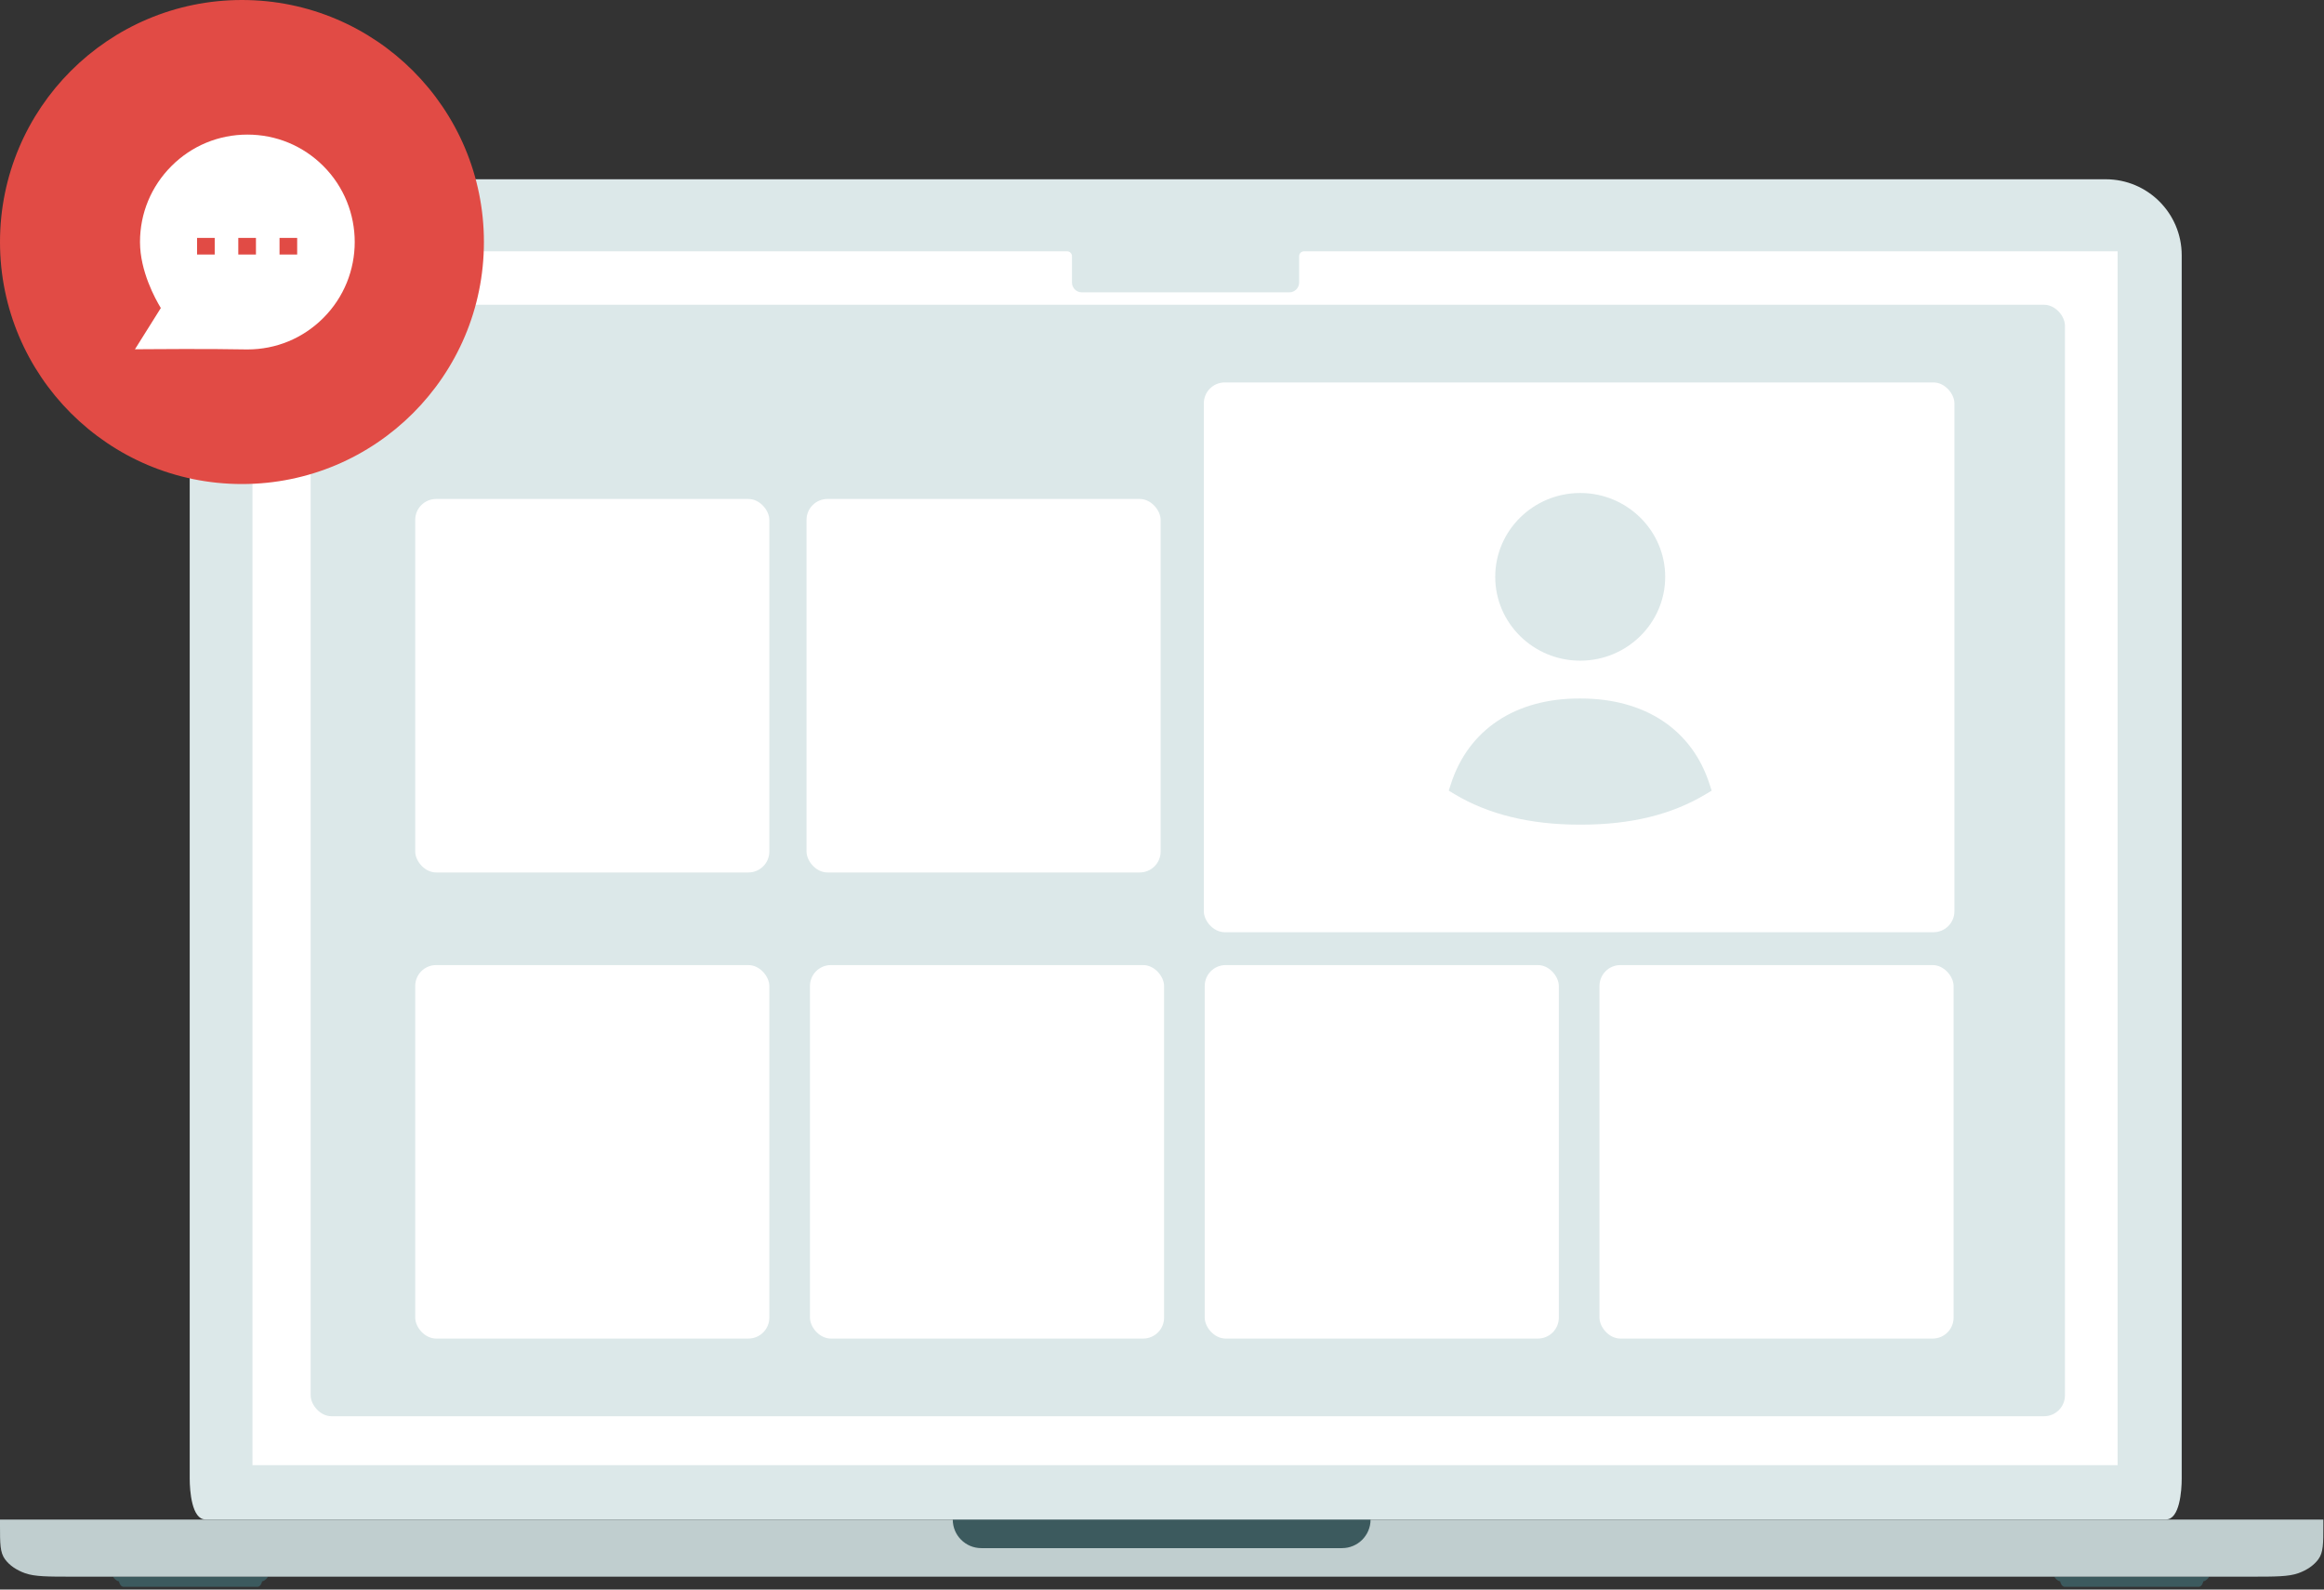
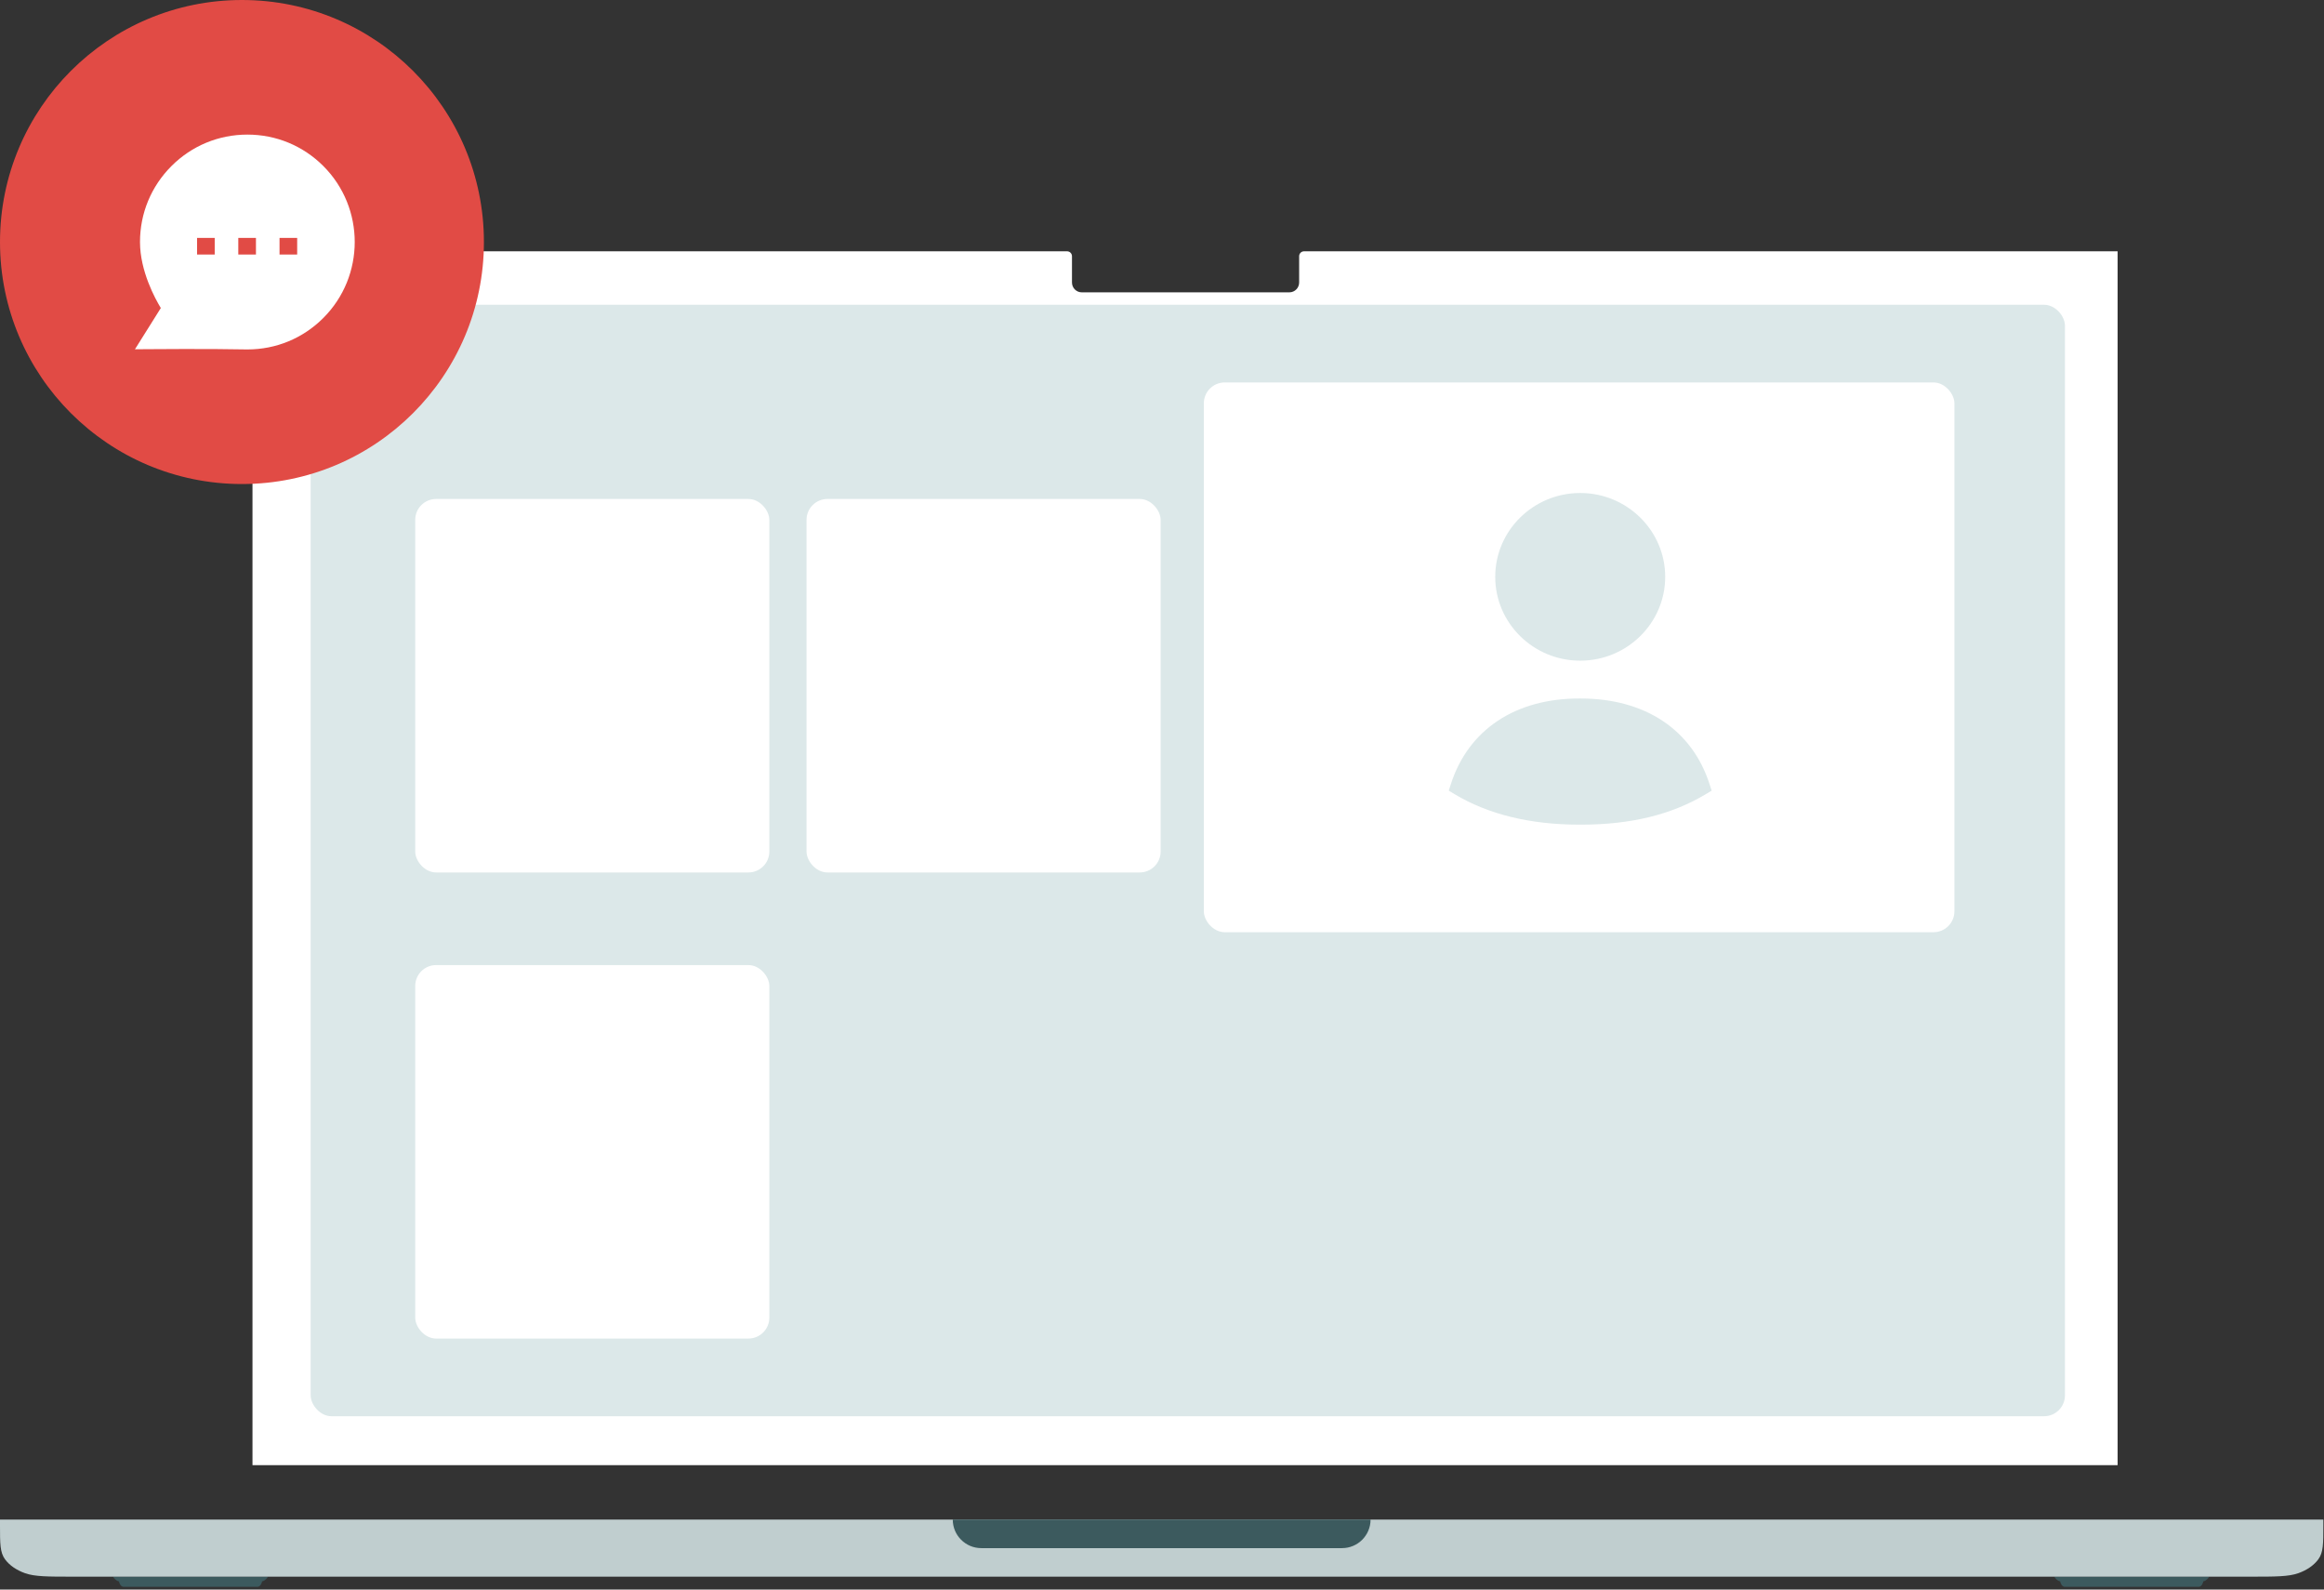
<svg xmlns="http://www.w3.org/2000/svg" width="778" height="532" viewBox="0 0 778 532" fill="none">
  <rect x="0" y="0" width="778" height="532" fill="#333333" stroke="none" />
  <path d="M89.696 527.692C89.479 528.129 88.783 529.056 87.74 529.266C87.632 529.878 87.153 531.103 86.11 531.103H41.452C40.409 531.103 39.931 529.878 39.822 529.266C38.779 529.056 38.084 528.129 37.866 527.692H89.696Z" fill="#3C5A5E" />
  <path d="M739.552 527.692C739.334 528.129 738.639 529.056 737.596 529.266C737.487 529.878 737.009 531.103 735.966 531.103H691.308C690.264 531.103 689.786 529.878 689.678 529.266C688.635 529.056 687.939 528.129 687.722 527.692H739.552Z" fill="#3C5A5E" />
  <path d="M777.78 510.63V508.586H0V510.63C0 516.601 0 519.587 1.673 521.868C3.145 523.874 5.493 525.505 8.382 526.528C11.665 527.69 15.964 527.69 24.561 527.69H753.218C761.816 527.69 766.114 527.69 769.398 526.528C772.287 525.505 774.635 523.874 776.107 521.868C777.78 519.587 777.78 516.601 777.78 510.63Z" fill="#C0CECF" />
  <path d="M318.955 508.586H458.819C458.819 513.862 454.543 518.138 449.267 518.138H328.507C323.232 518.138 318.955 513.862 318.955 508.586Z" fill="#3C5A5E" />
-   <path d="M730.365 85.43C730.365 71.385 718.98 60 704.936 60H88.94C74.895 60 63.51 71.385 63.51 85.43L63.51 494.896C63.51 498.989 64.209 508.54 68.752 508.54H725.123C729.666 508.54 730.365 498.989 730.365 494.896V85.43Z" fill="#DCE8E9" />
  <path d="M84.524 84.105V490.363H708.908V84.105H436.554C435.647 84.105 434.912 84.841 434.912 85.749V94.555C434.912 96.37 433.442 97.842 431.628 97.842H362.148C360.334 97.842 358.864 96.37 358.864 94.555V85.749C358.864 84.841 358.129 84.105 357.222 84.105H84.524Z" fill="white" />
  <rect x="104" y="102" width="587.279" height="372" rx="7" fill="#DCE8E9" />
  <path d="M111.053 102L104 114.08L111.053 126.15H125.148L132.2 114.08L125.148 102H111.053ZM113.133 122.321L108.236 113.929L113.133 105.538H123.067L127.964 113.929L123.067 122.321H113.133Z" fill="#E67A03" />
  <circle cx="84.933" cy="83.933" r="72.933" fill="#E14B45" />
-   <path fill-rule="evenodd" clip-rule="evenodd" d="M85 100.384C75.841 100.384 68.39 93.035 68.39 84C68.39 74.965 75.841 67.612 85 67.612C94.159 67.612 101.614 74.965 101.614 84C101.614 93.035 94.159 100.384 85 100.384ZM126 72.044L114.187 67.383L116.001 54.952L95.007 43L85.004 50.766L74.997 43L54.003 54.952L55.817 67.383L44 72.044V95.956L55.822 100.621L54.007 113.044L75.001 125L85.004 117.239L95.003 125L115.997 113.044L114.183 100.617L126 95.956V72.044Z" fill="white" />
+   <path fill-rule="evenodd" clip-rule="evenodd" d="M85 100.384C75.841 100.384 68.39 93.035 68.39 84C68.39 74.965 75.841 67.612 85 67.612C94.159 67.612 101.614 74.965 101.614 84C101.614 93.035 94.159 100.384 85 100.384ZM126 72.044L116.001 54.952L95.007 43L85.004 50.766L74.997 43L54.003 54.952L55.817 67.383L44 72.044V95.956L55.822 100.621L54.007 113.044L75.001 125L85.004 117.239L95.003 125L115.997 113.044L114.183 100.617L126 95.956V72.044Z" fill="white" />
  <rect x="403" y="128" width="251.278" height="184" rx="7" fill="white" />
  <rect x="139" y="323" width="118.547" height="125" rx="7" fill="white" />
-   <rect x="403.302" y="323" width="118.547" height="125" rx="7" fill="white" />
-   <rect x="271.151" y="323" width="118.547" height="125" rx="7" fill="white" />
  <rect x="270" y="167" width="118.547" height="125" rx="7" fill="white" />
  <rect x="139" y="167" width="118.547" height="125" rx="7" fill="white" />
-   <rect x="535.453" y="323" width="118.547" height="125" rx="7" fill="white" />
  <circle cx="81" cy="81" r="81" fill="#E14B45" />
  <path fill-rule="evenodd" clip-rule="evenodd" d="M93.579 85.181H99.486V79.636H93.579V85.181ZM79.773 85.181H85.683V79.636H79.773V85.181ZM65.97 85.181H71.881V79.636H65.97V85.181ZM108.239 55.569C101.456 48.786 92.433 45.048 82.822 45.048C73.215 45.048 64.185 48.786 57.402 55.572C50.6 62.37 46.86 71.408 46.867 81.015C46.867 90.759 51.983 100.044 53.839 103.09L45.178 116.9L48.553 116.87C48.767 116.87 70.029 116.685 82.042 116.944C82.312 116.948 82.578 116.951 82.844 116.951C92.44 116.951 101.43 113.229 108.239 106.417C122.256 92.396 122.256 69.589 108.239 55.569Z" fill="white" />
  <path fill-rule="evenodd" clip-rule="evenodd" d="M572.32 262.494C566.467 244.239 550.739 233.779 529.153 233.779H528.997C507.353 233.659 491.545 244.193 485.68 262.494L485 264.619L486.924 265.779C498.204 272.563 512.273 276 528.726 276C528.911 276 529.095 276 529.274 276C545.958 276 559.634 272.653 571.076 265.779L573 264.619L572.32 262.494Z" fill="#DCE8E9" />
  <path fill-rule="evenodd" clip-rule="evenodd" d="M529 221.119C544.687 221.119 557.454 208.534 557.454 193.062C557.454 177.585 544.687 165 529 165C513.313 165 500.552 177.585 500.552 193.062C500.552 208.534 513.313 221.119 529 221.119Z" fill="#DCE8E9" />
</svg>